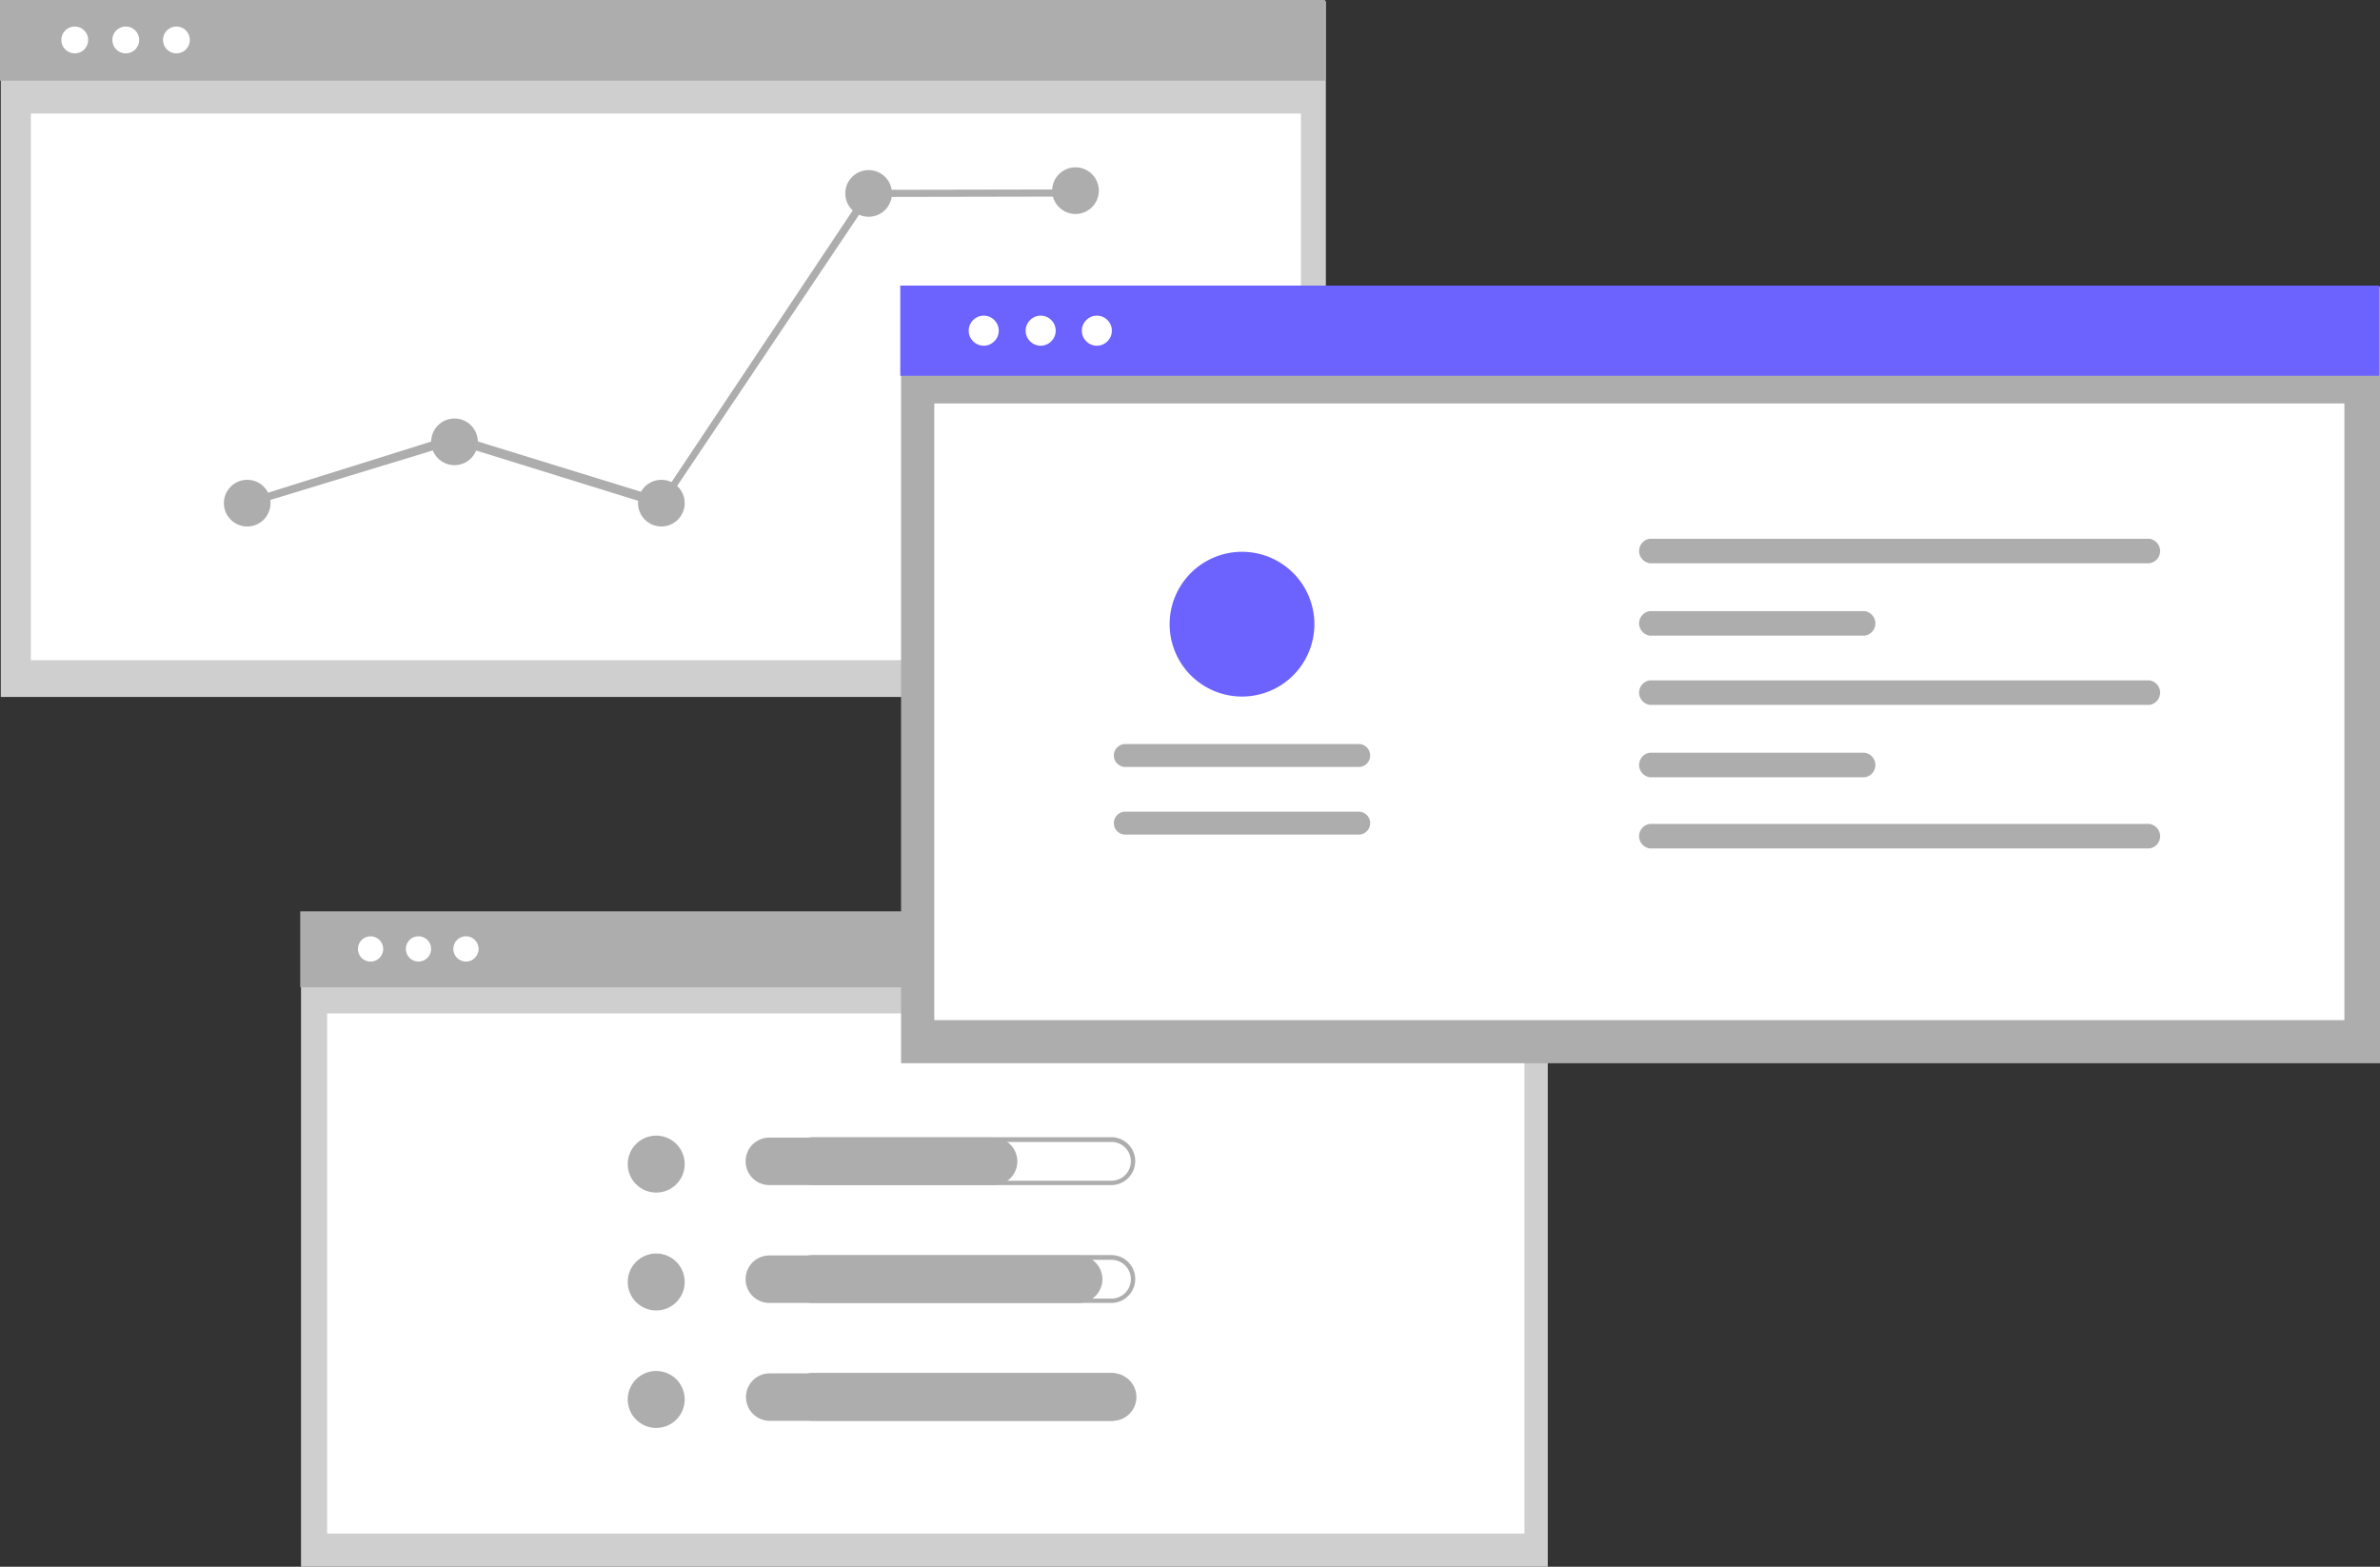
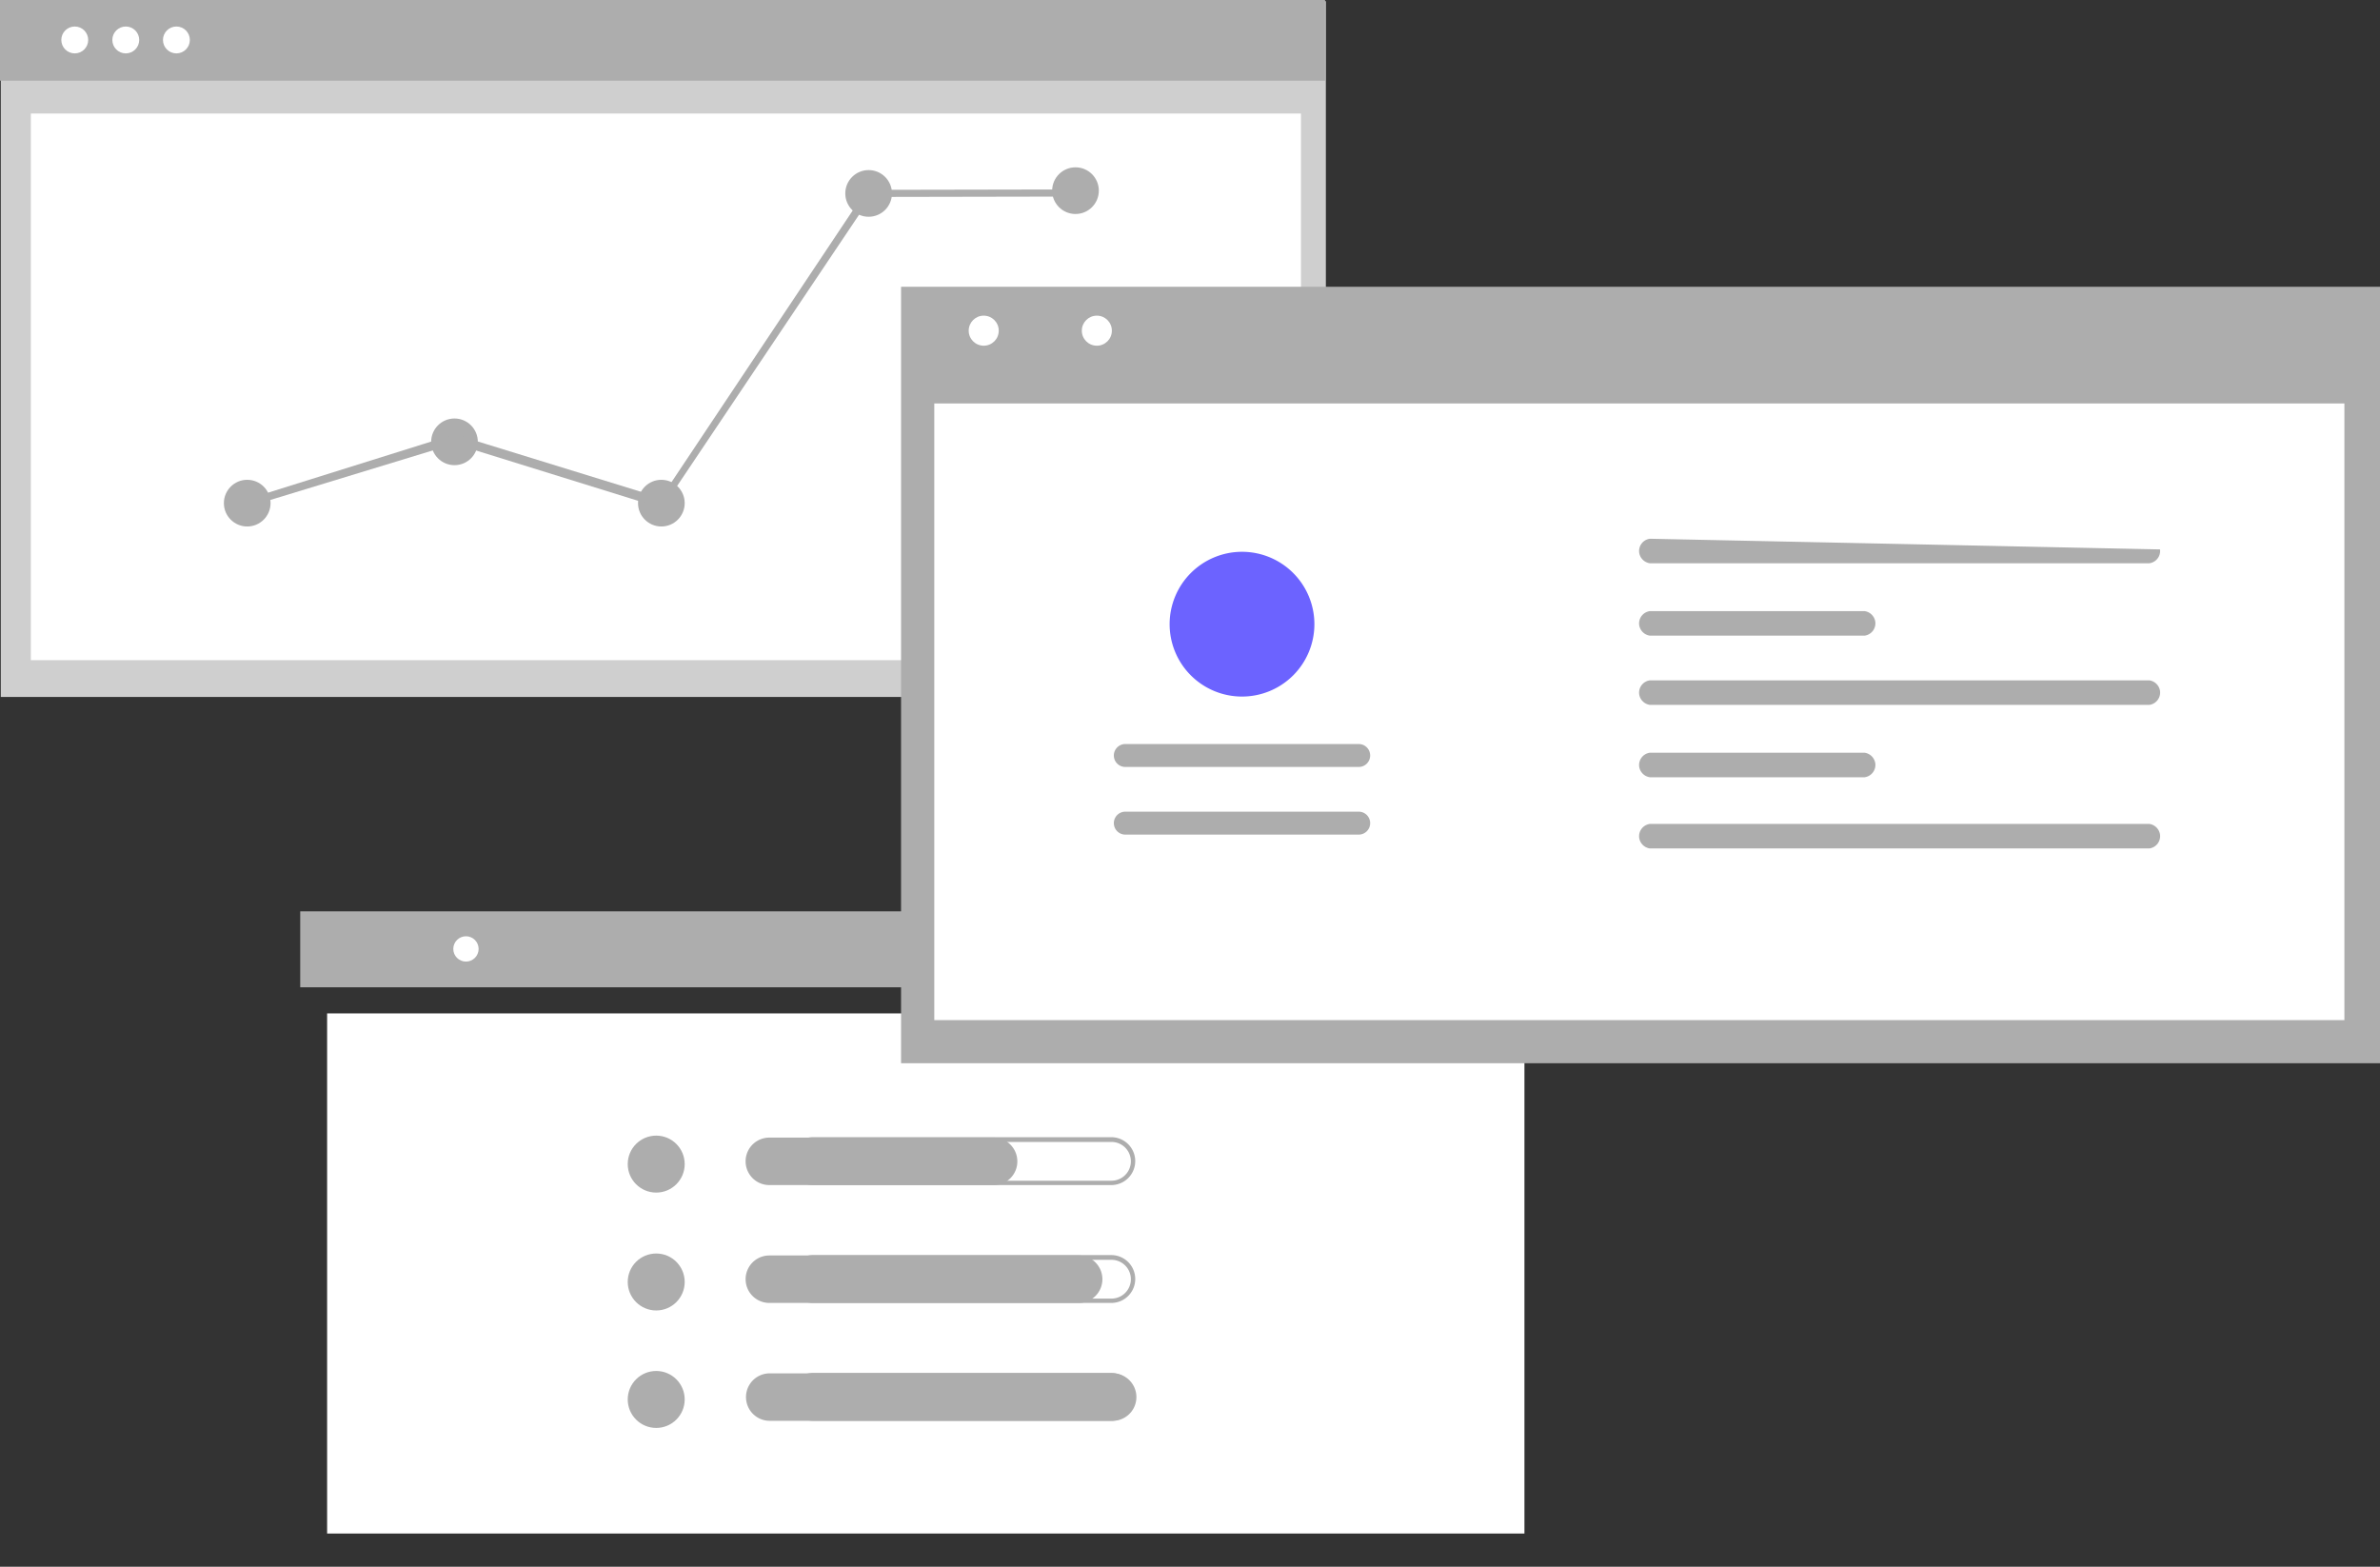
<svg xmlns="http://www.w3.org/2000/svg" width="225.37" height="148.362" viewBox="0 0 225.37 148.362">
  <rect x="0" y="0" width="225.37" height="148.362" fill="#333333" stroke="none" />
  <g id="undraw_organize_resume_re_k45b" transform="translate(-4.1)">
    <rect id="b0371f3f-df42-4d60-b6c1-6000de199dd5" width="125.476" height="65.884" transform="translate(4.175 0.112)" fill="#cfcfcf" />
    <rect id="a5ec3362-5fc6-49dd-bbc1-e584c03fc30b" width="125.476" height="7.641" transform="translate(4.1)" fill="#adadad" />
    <rect id="edb19af0-e7ad-43aa-9651-c68038fb40c2" width="120.27" height="51.764" transform="translate(7.022 10.75)" fill="#fff" />
    <circle id="fcfbd1c3-546b-4aa9-92d2-19035f23e7a3" cx="1.273" cy="1.273" r="1.273" transform="translate(14.737 2.51)" fill="#fff" />
    <circle id="fcf1e260-d16a-4b37-91b5-eb72ad8ee2c7" cx="1.273" cy="1.273" r="1.273" transform="translate(19.532 2.51)" fill="#fff" />
    <circle id="ae552ed4-f0ed-4b8a-a24a-450e5f71adc4" cx="1.273" cy="1.273" r="1.273" transform="translate(9.906 2.51)" fill="#fff" />
    <circle id="Ellipse_83" data-name="Ellipse 83" cx="2.21" cy="2.21" r="2.21" transform="translate(25.3 45.434)" fill="#adadad" />
    <circle id="Ellipse_84" data-name="Ellipse 84" cx="2.21" cy="2.21" r="2.21" transform="translate(44.927 39.628)" fill="#adadad" />
    <circle id="Ellipse_85" data-name="Ellipse 85" cx="2.21" cy="2.21" r="2.21" transform="translate(64.516 45.434)" fill="#adadad" />
    <circle id="Ellipse_86" data-name="Ellipse 86" cx="2.21" cy="2.21" r="2.21" transform="translate(84.143 16.106)" fill="#adadad" />
    <circle id="Ellipse_87" data-name="Ellipse 87" cx="2.21" cy="2.21" r="2.21" transform="translate(103.732 15.844)" fill="#adadad" />
    <path id="Tracé_19" data-name="Tracé 19" d="M105.516,78.089,85.851,71.984,66.449,77.9,66,77.3l19.851-6.218,19.552,6.03,19.439-29.14.075-.037,19.627-.037.262.674-19.514.037Z" transform="translate(-38.715 -29.959)" fill="#adadad" />
-     <rect id="a979eff9-2035-45aa-8fad-490bbaa22894" width="118.06" height="61.989" transform="translate(32.604 86.373)" fill="#cfcfcf" />
    <rect id="b5344e31-85e8-4079-8f4b-e609523654c2" width="118.06" height="7.191" transform="translate(32.529 86.298)" fill="#adadad" />
    <rect id="a6983896-3ceb-4bf9-866b-7e40cad74d1b" width="113.378" height="49.254" transform="translate(35.076 95.961)" fill="#fff" />
-     <circle id="f96e66fe-9216-4da2-bba4-b63d176988a9" cx="1.199" cy="1.199" r="1.199" transform="translate(42.529 88.657)" fill="#fff" />
    <circle id="e3ffbb79-e13a-4bd7-b23c-45510780cb2f" cx="1.199" cy="1.199" r="1.199" transform="translate(47.024 88.657)" fill="#fff" />
-     <circle id="ec6ea03b-7290-43d8-8b25-59bf30f1f0ee" cx="1.199" cy="1.199" r="1.199" transform="translate(37.814 90.852) rotate(-80.782)" fill="#fff" />
    <rect id="e9e5cf6b-8f55-43bf-8281-302b4fb1e9d5" width="140.047" height="73.525" transform="translate(89.424 27.155)" fill="#adadad" />
-     <rect id="e4e8a65e-8422-4898-a810-30d755c7dafc" width="140.047" height="8.54" transform="translate(89.349 27.043)" fill="#6c63ff" />
    <rect id="b6acd298-89f8-46a0-ab3e-c2f0533bc288" width="133.529" height="58.393" transform="translate(92.57 38.205)" fill="#fff" />
-     <circle id="a2e6f9e4-3ad4-420f-8fe3-197d901d1e70" cx="1.423" cy="1.423" r="1.423" transform="translate(101.222 29.89)" fill="#fff" />
    <circle id="b303a717-eadc-4672-a419-54a1feb6afd8" cx="1.423" cy="1.423" r="1.423" transform="translate(106.541 29.89)" fill="#fff" />
    <circle id="b1ff2c46-8045-41fc-afe2-76f8fb520d89" cx="1.423" cy="1.423" r="1.423" transform="translate(95.829 29.89)" fill="#fff" />
-     <path id="Tracé_20" data-name="Tracé 20" d="M419.5,136.2a1.178,1.178,0,0,0-1.011,1.311,1.192,1.192,0,0,0,1.011,1.011H466.8a1.178,1.178,0,0,0,1.011-1.311A1.192,1.192,0,0,0,466.8,136.2Z" transform="translate(-259.17 -85.185)" fill="#adadad" />
+     <path id="Tracé_20" data-name="Tracé 20" d="M419.5,136.2a1.178,1.178,0,0,0-1.011,1.311,1.192,1.192,0,0,0,1.011,1.011H466.8a1.178,1.178,0,0,0,1.011-1.311Z" transform="translate(-259.17 -85.185)" fill="#adadad" />
    <path id="Tracé_21" data-name="Tracé 21" d="M419.5,208.3a1.178,1.178,0,0,0-1.011,1.311,1.192,1.192,0,0,0,1.011,1.011H466.8a1.178,1.178,0,0,0,1.011-1.311A1.192,1.192,0,0,0,466.8,208.3Z" transform="translate(-259.17 -130.28)" fill="#adadad" />
    <path id="Tracé_22" data-name="Tracé 22" d="M419.5,154.5a1.178,1.178,0,0,0-1.011,1.311,1.192,1.192,0,0,0,1.011,1.011h20.338a1.178,1.178,0,0,0,1.011-1.311,1.192,1.192,0,0,0-1.011-1.011Z" transform="translate(-259.17 -96.631)" fill="#adadad" />
    <path id="Tracé_23" data-name="Tracé 23" d="M419.5,172a1.178,1.178,0,0,0-1.011,1.311,1.192,1.192,0,0,0,1.011,1.011H466.8a1.178,1.178,0,0,0,1.011-1.311A1.192,1.192,0,0,0,466.8,172Z" transform="translate(-259.17 -107.576)" fill="#adadad" />
    <path id="Tracé_24" data-name="Tracé 24" d="M419.5,190.3a1.178,1.178,0,0,0-1.011,1.311,1.192,1.192,0,0,0,1.011,1.011h20.338a1.178,1.178,0,0,0,1.011-1.311,1.192,1.192,0,0,0-1.011-1.011Z" transform="translate(-259.17 -119.022)" fill="#adadad" />
    <path id="Tracé_25" data-name="Tracé 25" d="M308.885,207.372a1.086,1.086,0,0,0,0-2.172h-22.1a1.086,1.086,0,0,0,0,2.172Z" transform="translate(-176.125 -128.341)" fill="#adadad" />
    <path id="Tracé_26" data-name="Tracé 26" d="M308.885,190.272a1.086,1.086,0,0,0,0-2.172h-22.1a1.086,1.086,0,0,0,0,2.172Z" transform="translate(-176.125 -117.646)" fill="#adadad" />
    <path id="Tracé_27" data-name="Tracé 27" d="M306.654,139.5a6.854,6.854,0,1,1-6.854,6.854h0A6.858,6.858,0,0,1,306.654,139.5Z" transform="translate(-184.944 -87.249)" fill="#6c63ff" />
    <circle id="Ellipse_88" data-name="Ellipse 88" cx="2.697" cy="2.697" r="2.697" transform="translate(63.542 107.535)" fill="#adadad" />
    <path id="Tracé_28" data-name="Tracé 28" d="M234.126,287.949a1.835,1.835,0,0,1,0,3.671H205.885a1.835,1.835,0,0,1,0-3.671h28.242m0-.449H205.885a2.266,2.266,0,1,0-.037,4.532h28.242a2.266,2.266,0,0,0,.037-4.532Z" transform="translate(-124.776 -179.815)" fill="#adadad" />
    <path id="Tracé_29" data-name="Tracé 29" d="M216.085,292.095H194.847a2.247,2.247,0,1,1,0-4.495h21.237a2.254,2.254,0,0,1,2.247,2.247,2.23,2.23,0,0,1-2.247,2.247Z" transform="translate(-117.896 -179.878)" fill="#adadad" />
    <circle id="Ellipse_89" data-name="Ellipse 89" cx="2.697" cy="2.697" r="2.697" transform="translate(63.542 118.697)" fill="#adadad" />
    <path id="Tracé_30" data-name="Tracé 30" d="M234.126,317.749a1.835,1.835,0,0,1,0,3.671H205.885a1.835,1.835,0,0,1,0-3.671h28.242m0-.449H205.885a2.266,2.266,0,1,0-.037,4.532h28.242a2.266,2.266,0,0,0,.037-4.532Z" transform="translate(-124.776 -198.453)" fill="#adadad" />
    <path id="Tracé_31" data-name="Tracé 31" d="M224.138,321.895h-29.29a2.247,2.247,0,1,1,0-4.495h29.29a2.247,2.247,0,1,1,0,4.495Z" transform="translate(-117.896 -198.516)" fill="#adadad" />
    <circle id="Ellipse_90" data-name="Ellipse 90" cx="2.697" cy="2.697" r="2.697" transform="translate(63.542 129.821)" fill="#adadad" />
    <path id="Tracé_32" data-name="Tracé 32" d="M234.126,347.512a1.835,1.835,0,0,1,0,3.671H205.885a1.835,1.835,0,1,1,0-3.671h28.242m0-.412H205.885a2.266,2.266,0,0,0-.037,4.532h28.242a2.266,2.266,0,1,0,.037-4.532Z" transform="translate(-124.776 -217.092)" fill="#adadad" />
    <path id="Tracé_33" data-name="Tracé 33" d="M227.421,351.695H194.947a2.247,2.247,0,0,1,0-4.495h32.474a2.247,2.247,0,0,1,0,4.495Z" transform="translate(-117.959 -217.154)" fill="#adadad" />
  </g>
</svg>